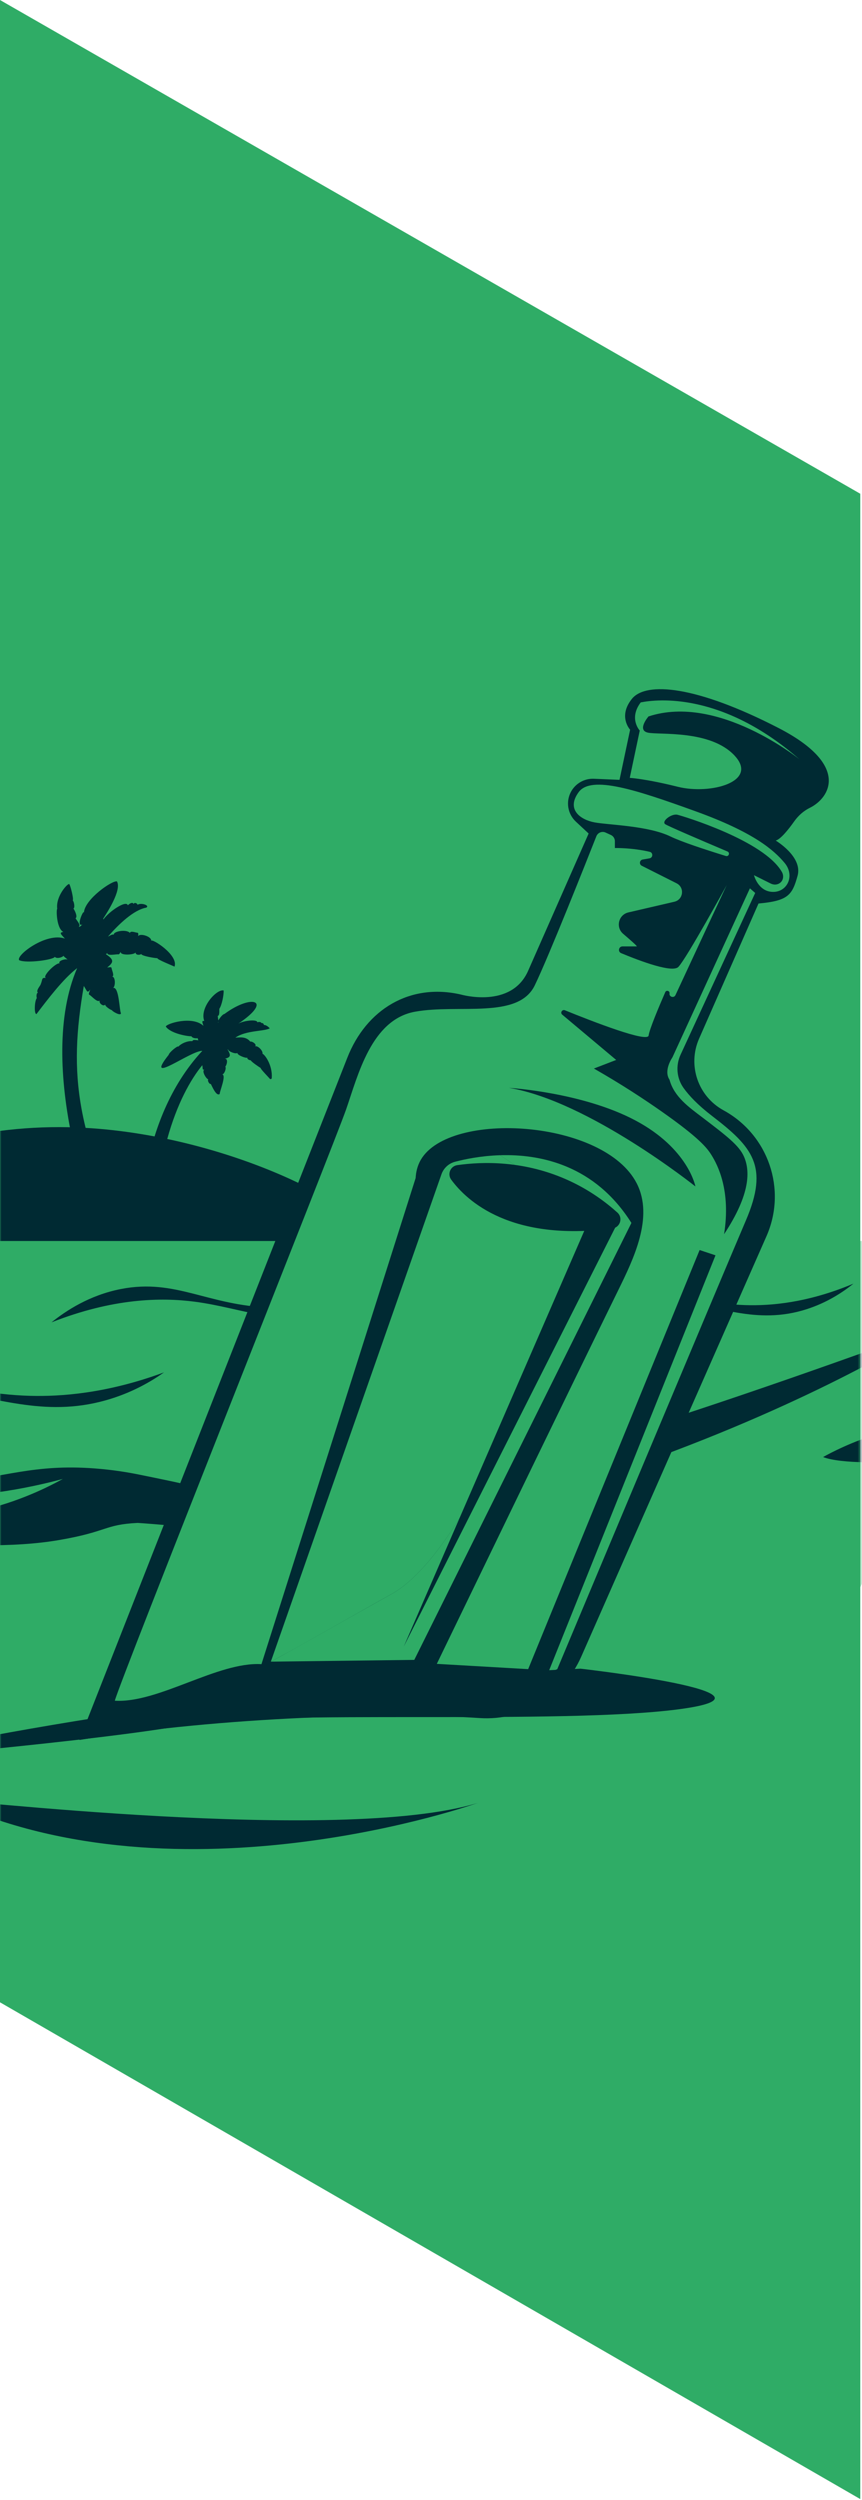
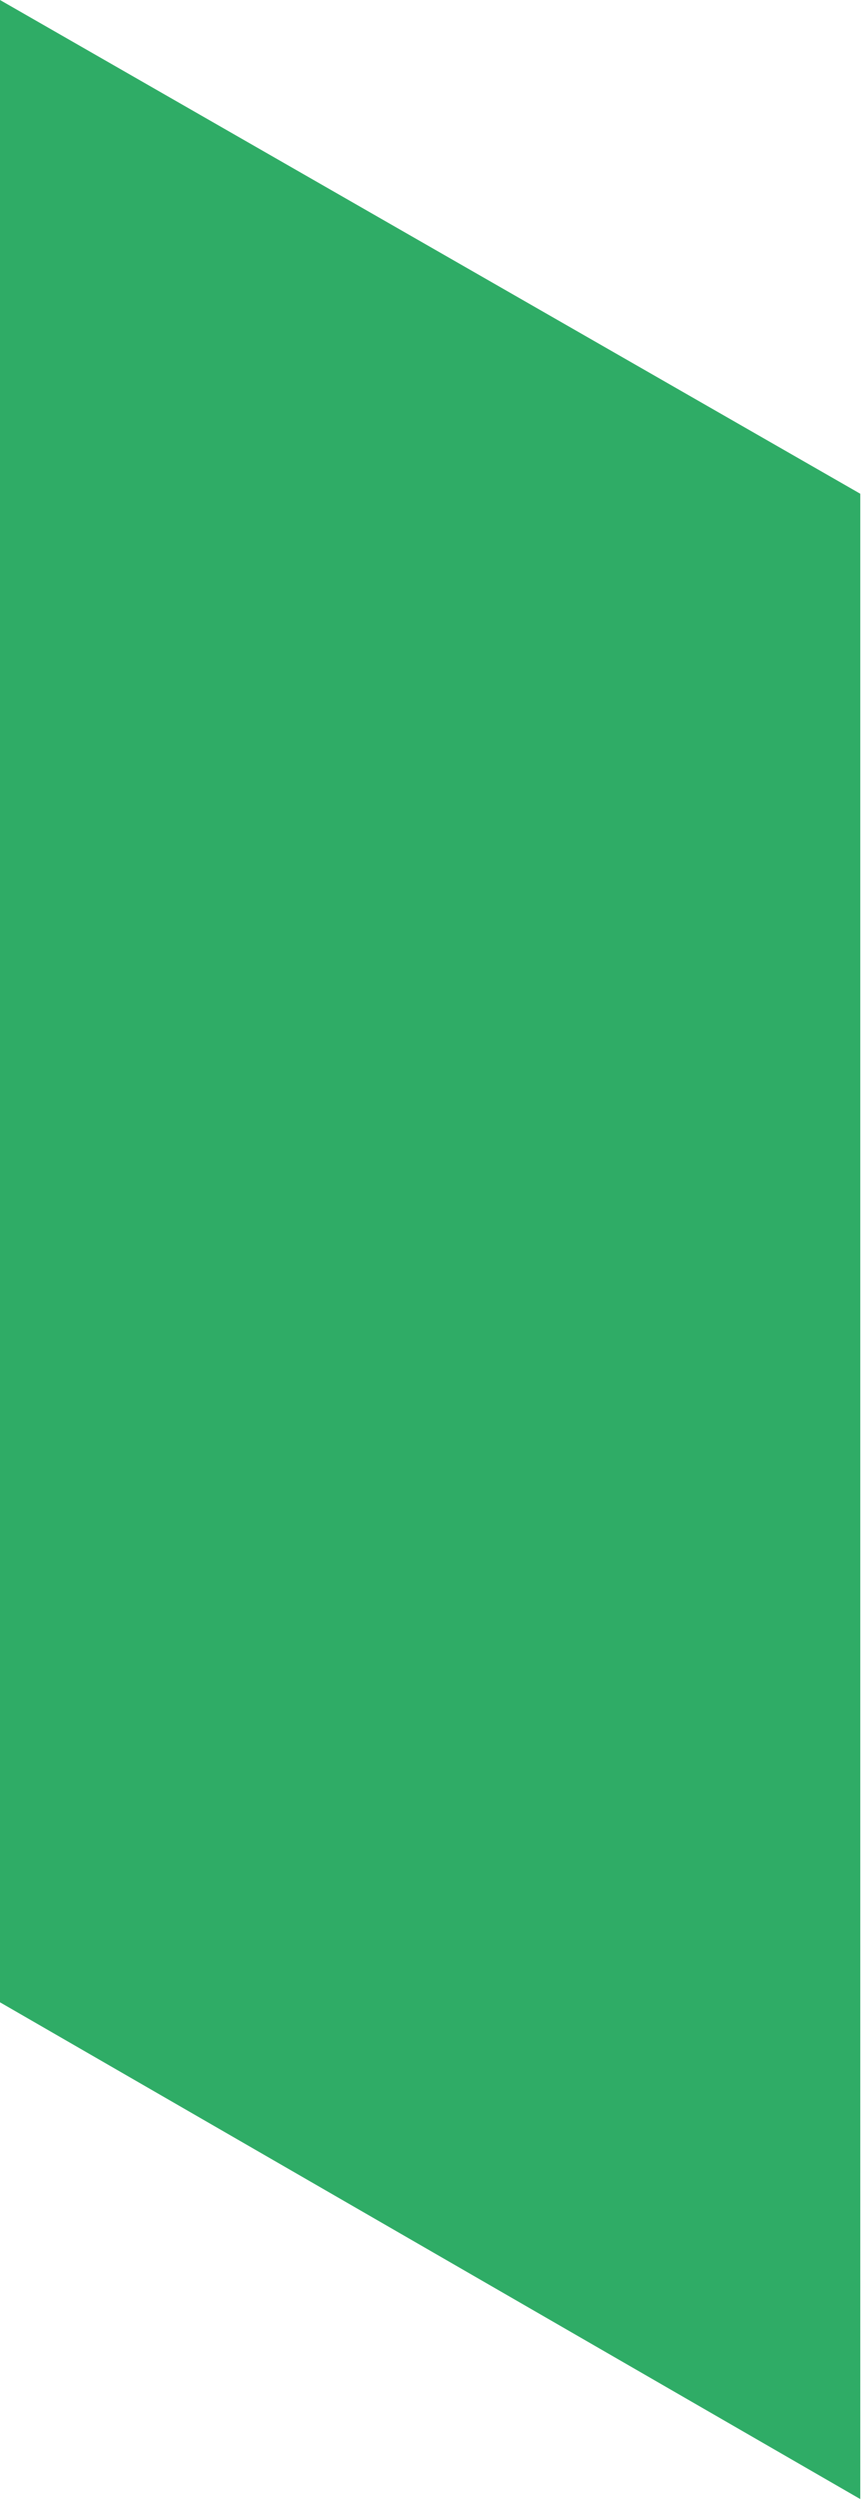
<svg xmlns="http://www.w3.org/2000/svg" width="299" height="867" viewBox="0 0 299 867" fill="none">
  <path d="M0 694.382L298.405 866.668V171.231L0 0V694.382Z" fill="#2FAC66" />
  <mask id="mask0_10123_137" style="mask-type:luminance" maskUnits="userSpaceOnUse" x="0" y="0" width="299" height="867">
-     <path d="M0 694.382L298.405 866.667V171.232L0 0V694.382Z" fill="white" />
-   </mask>
+     </mask>
  <g mask="url(#mask0_10123_137)">
    <path d="M93.581 356.64C93.509 356.542 92.491 355.377 91.526 355.462C91.566 355.043 91.067 354.676 90.679 354.801C90.522 354.31 89.655 354.362 89.268 354.539C89.314 353.44 84.83 353.826 82.664 354.991C94.92 346.797 87.259 344.644 77.865 351.633C77.333 351.686 76.441 352.7 75.725 353.878L75.521 352.321C76.276 352.19 76.02 350.344 76.086 349.834C76.959 348.577 77.655 345.063 77.576 343.486C75.18 342.897 69.141 349.454 70.854 354.068C69.797 353.898 70.257 354.696 70.572 355.756C66.679 352.157 57.724 354.971 57.514 355.992C59.09 358.361 64.86 359.401 66.429 359.375C66.593 359.99 68.051 360.2 68.543 360.017C68.589 360.128 68.74 360.704 68.832 360.782C68.425 360.769 66.784 360.37 66.751 361.07C65.018 360.907 62.858 361.849 61.873 362.961C61.657 362.49 58.63 365.01 58.525 365.789C49.735 376.881 65.989 364.355 70.178 364.421C47.582 388.778 47.91 426.388 48.626 438.023C25.787 393.405 23.824 372.522 29.069 341.922C30.251 343.722 30.218 344.579 31.262 343.205C31.242 343.538 30.546 344.723 30.973 344.978C31.643 345.201 33.993 348.158 34.689 346.784C33.907 347.753 36.061 349.395 36.527 348.276C36.192 348.878 38.385 350.259 38.818 350.325C38.883 350.711 42.002 352.53 41.936 351.332C41.398 350.436 41.332 342.04 39.218 342.603C40.091 342.131 40.091 338.604 38.87 338.702C39.862 338.486 38.68 336.242 38.706 335.711C38.608 335.155 37.531 335.548 37.196 335.515C39.409 333.735 39.697 332.865 36.711 330.895C36.94 330.843 37.072 330.614 37.209 330.463C37.091 331.68 40.531 330.79 41.076 330.973C41.404 331.006 41.719 330.26 41.897 330.07C41.536 331.471 46.761 331.163 47.024 330.273C46.945 331.261 48.514 331.288 49.02 330.816C48.882 331.53 54.265 332.387 54.606 332.276C54.278 332.695 60.35 335.064 60.528 335.227C62.031 331.17 52.407 325.195 52.453 326.301C52.676 324.73 48.422 323.5 47.93 324.691C47.904 324.364 48.173 323.52 47.641 323.454C47.083 323.467 45.31 322.643 45.061 323.539C43.873 322.132 39.277 322.99 39.481 324.115C38.805 323.919 38.056 324.573 37.459 324.796C41.148 320.555 46.321 315.549 50.746 314.757C52.066 313.998 48.947 312.938 47.726 313.775C47.569 313.199 46.604 312.833 46.341 313.5C46 312.617 44.739 313.494 44.345 313.965C43.853 311.995 37.741 316.131 35.837 318.913C35.87 318.795 35.864 318.67 35.798 318.572C37.032 316.642 42.258 308.769 40.577 305.667C39.067 305.17 29.581 311.675 29.122 316.334L29.003 316.4C28.767 315.889 26.174 321.916 28.774 320.522C28.288 320.686 27.769 321.615 27.303 321.38C28.275 320.85 26.371 318.978 26.22 318.428C27.041 317.898 25.852 315.582 25.459 315.065C26.102 314.855 25.642 312.486 25.203 312.257C25.721 312.015 24.349 306.78 24.014 306.596C23.515 306.23 19.262 310.83 19.852 315.169C19.465 315.333 19.57 322.001 21.986 323.199C20.272 323.376 21.336 324.161 22.511 325.503C16.058 323.212 5.41 331.32 6.651 332.989C9.198 334.193 18.841 332.806 18.999 331.805C19.57 332.577 21.513 332.099 22.019 331.464C22.393 332.034 23.122 332.361 23.45 332.839C22.957 332.335 19.859 333.231 20.706 334.102C19.491 333.663 14.207 338.892 16.051 339.167C14.279 338.918 14.896 339.579 14.056 341.503C13.806 342.033 12.382 343.656 13.163 344.252C12.559 344.402 12.611 345.711 12.769 346.143C11.975 347.039 11.771 351.719 12.644 351.673C16.53 346.581 21.92 339.435 26.758 335.738C12.526 368.701 31.058 424.915 42.816 442.441C42.914 443.2 48.501 440.268 48.796 440.333C48.035 443.174 52.971 441.583 54.193 442.048C51.304 403.3 61.998 379.322 70.165 369.407C70.427 370.579 70.033 370.991 70.893 370.952C69.863 371.41 71.583 374.276 72.246 374.283C71.858 374.669 72.58 376.069 73.125 375.906C73.618 376.822 75.036 380.317 76.211 379.381C76.112 378.648 78.594 372.882 77.097 372.621C77.852 372.47 78.587 370.448 78.147 369.892C78.64 369.466 79.263 367.117 78.003 367.163C79.907 366.665 80.242 366.148 78.948 363.976C79.001 363.976 79.073 363.937 79.119 363.91C79.073 364.611 81.876 365.677 82.355 365.128C82.139 365.847 85.329 367.124 85.815 366.757C85.598 367.32 86.583 367.719 87.003 367.706C86.984 368.099 90.102 370.232 90.41 370.343C90.174 370.572 93.476 373.903 93.561 374.093C93.778 374.348 94.237 374.211 94.264 373.871C94.599 369.375 91.795 365.625 91.054 365.448C91.29 364.329 89.255 362.418 88.474 362.909C89.255 362.176 87.384 361.011 86.806 361.227C85.303 359.329 83.104 359.807 81.64 359.846C85.349 357.255 91.592 357.733 93.594 356.614L93.581 356.64ZM68.983 360.9C68.983 360.9 68.983 360.907 68.983 360.913L68.957 360.887L68.99 360.9H68.983ZM75.456 354.618C75.554 354.572 75.666 354.506 75.712 354.402C75.745 354.447 75.784 354.48 75.823 354.506C75.699 354.539 75.574 354.578 75.449 354.618H75.456Z" fill="#002A33" />
    <path d="M132.313 435.563C129.799 447.244 83.445 453.415 -91.499 435.039C-83.306 427.428 -39.638 388.425 26.732 390.997C80.576 393.084 135.228 421.983 132.307 435.563H132.313Z" fill="#002A33" />
    <path d="M-155.866 531.906L-158 430.367H318.982V464.534L29.785 594.233L-155.866 531.906Z" fill="#2FAC66" />
    <path d="M-155.867 531.906C-96.692 535.296 -49.931 532.665 -17.698 529.524C21.677 525.696 59.306 519.171 107.341 516.802C113.059 516.521 128.716 515.814 149.854 513.609C173.711 511.115 193.024 507.909 200.547 506.508C249.172 497.458 301.736 471.379 320.196 461.851C319.067 484.31 313.894 544.464 268.289 595.437C213.152 657.057 137.663 666.86 109.225 670.551C88.132 673.287 -43.747 688.109 -118.008 603.657C-143.105 575.111 -151.245 552.239 -155.88 531.913L-155.867 531.906Z" fill="#2FAC66" />
    <path d="M47.7 528.13C51.33 528.372 55.013 528.667 58.742 529.02C76.244 530.689 92.616 533.477 107.768 536.939C137.69 532.089 177.433 523.503 222.552 507.365C282.955 485.77 320.413 462.296 320.203 461.851C319.75 460.895 127.718 534.877 89.255 521.835C73.697 516.56 65.169 514.819 48.114 511.351C44.615 510.644 39.271 509.715 32.713 509.231C11.962 507.686 1.721 512.195 -18.86 514.616C-44.568 517.646 -62.056 514.551 -62.115 515.565C-62.174 516.501 -47.404 518.798 -32.219 519.25C-9.072 519.93 9.69 516.141 21.802 512.882C14.745 516.769 4.064 521.723 -9.564 524.465C-35.108 529.603 -54.579 523.647 -75.199 519.544C-93.908 515.821 -120.719 512.188 -154.757 513.262C-146.446 513.779 -134.229 514.76 -119.491 516.796C-101.858 519.23 -85.637 521.468 -85.656 524.177C-85.683 527.692 -112.894 531.016 -133.579 531.703C-147.792 532.174 -155.814 531.291 -155.866 531.913C-155.958 532.966 -132.87 538.562 -106.861 536.624C-94.105 535.676 -81.514 534.733 -81.514 534.733C-76.334 534.347 -74.851 534.216 -72.527 534.131C-64.715 533.837 -58.025 534.197 -49.485 534.557C-13.497 536.081 4.497 536.84 20.699 534.04C37.485 531.134 36.1 528.726 47.7 528.137V528.13Z" fill="#002A33" />
    <path d="M17.877 458.572C22.767 454.645 30.953 449.161 41.982 447.015C61.027 443.311 71.97 452.774 93.995 453.461C102.549 453.729 115.416 452.748 131.44 446.014C127.915 448.847 122.453 452.558 115.133 454.894C97.691 460.463 84.318 453.611 67.532 451.419C55.847 449.894 39.179 450.189 17.877 458.579V458.572Z" fill="#002A33" />
    <path d="M182.481 457.715C187.372 453.788 195.558 448.304 206.587 446.158C225.631 442.454 236.575 451.917 258.599 452.604C267.153 452.872 280.02 451.89 296.045 445.156C292.519 447.99 287.057 451.701 279.738 454.037C262.295 459.606 248.923 452.754 232.137 450.562C220.451 449.037 203.784 449.332 182.481 457.721V457.715Z" fill="#002A33" />
    <path d="M27.526 603.408L120.444 366.888C127.022 350.037 142.18 340.796 159.938 344.913C159.938 344.913 177.426 349.952 183.223 336.595L204.178 289.058L199.766 284.955C196.943 282.331 196.214 278.155 197.98 274.726C199.523 271.742 202.661 269.923 206.022 270.067L214.891 270.446L218.567 253.052C218.567 253.052 214.281 248.471 219.178 242.372C224.075 236.266 241.524 237.791 269.996 252.443C294.909 265.263 287.944 276.676 280.893 280.151C278.72 281.225 276.882 282.874 275.484 284.85C273.528 287.612 270.843 290.982 269.077 291.512C269.077 291.512 278.491 297.081 276.652 303.717C274.814 310.353 273.436 312.414 263.103 313.33L242.489 360.2C238.432 369.427 242.115 380.218 250.978 385.055C266.543 393.556 273.009 412.501 265.867 428.704L201.611 574.522C195.538 588.304 181.457 596.818 166.391 595.81C136.226 593.795 78.331 595.169 27.507 603.408" fill="#002A33" />
    <path d="M144.169 408.548C144.274 406.683 144.688 404.373 146.007 402.141C156.104 384.996 209.547 388.307 220.859 410.381C226.872 422.121 219.71 436.695 214.432 447.46C195.053 486.993 174.958 528.634 151.515 577.015C162.078 577.624 172.64 578.239 183.203 578.848L242.673 433.501L248.181 435.334C228.815 483.63 209.456 531.926 190.09 580.222L193.306 578.848C193.306 578.848 250.708 441.969 258.744 423.201C266.779 404.432 261.041 397.796 247.032 387.037C242.043 383.209 238.977 379.924 237.1 377.293C234.704 373.936 234.329 369.538 236.056 365.795L261.954 309.672L260.116 308.069L233.253 366.665C233.253 366.665 230.062 371.207 232.229 374.427C233.844 380.415 239.056 384.027 243.533 387.437C252.081 393.955 256.354 397.22 258.048 401.075C260.188 405.931 260.411 414.019 251.161 428.011C253.544 412.926 249.002 404.072 246.724 400.466C245.227 398.091 242.601 394.668 229.577 385.513C223.353 381.141 215.469 375.958 206.002 370.559C208.582 369.565 211.156 368.576 213.736 367.582L195.02 351.876C194.232 351.215 194.987 349.965 195.939 350.351C205.543 354.251 224.646 361.679 224.988 359.107C225.283 356.915 228.487 349.291 230.758 344.075C231.119 343.25 232.36 343.604 232.235 344.494C232.058 345.731 233.771 346.235 234.297 345.102C240.034 332.767 251.739 307.611 252.087 306.917C252.087 306.917 238.308 332.093 235.327 335.299C233.286 337.491 222.244 333.375 215.456 330.548C214.222 330.038 214.596 328.205 215.935 328.205H220.865C221.18 328.205 218.804 326.105 216.152 323.84C213.48 321.563 214.543 317.218 217.97 316.419L233.916 312.715C237.041 311.989 237.553 307.761 234.684 306.322L222.605 300.242C221.614 299.745 221.83 298.266 222.926 298.076L225.296 297.664C226.53 297.448 226.59 295.694 225.369 295.406C219.145 293.946 213.283 294.09 213.283 294.09V291.721C213.283 290.792 212.738 289.948 211.891 289.562L210.06 288.724C208.819 288.155 207.355 288.744 206.856 290.013C203.304 299.012 190.431 331.484 185.501 341.699C179.763 353.603 159.097 348.106 143.939 350.855C128.788 353.603 124.193 372.83 120.057 384.734C115.921 396.638 41.208 583.847 39.829 589.796C54.98 590.712 75.541 576.204 90.693 577.12" fill="#2FAC66" />
    <path d="M254.825 262.057C246.382 252.993 228.625 254.937 224.725 254.073C220.826 253.209 224.942 248.458 224.942 248.458C249.192 240.474 277.342 263.352 277.342 263.352C250.499 239.937 227.988 242.444 222.244 243.589C218.01 249.191 221.909 253.353 221.909 253.353L218.443 269.759C218.443 269.759 223.859 270.047 235.117 272.855C246.376 275.662 263.267 271.127 254.818 262.063L254.825 262.057Z" fill="#2FAC66" />
    <path d="M267.377 306.426L261.527 303.508C261.527 303.508 262.958 309.207 268.059 309.306C273.16 309.41 275.812 303.606 272.143 299.234C268.473 294.863 261.527 288.652 241.223 281.329C220.918 274.006 205.097 268.712 200.711 274.72C196.326 280.721 201.322 284.281 206.219 285.197C211.117 286.113 224.791 286.316 232.551 290.079C236.351 291.924 244.479 294.601 251.772 296.852C252.783 297.166 253.315 295.707 252.343 295.295C242.739 291.218 231.467 286.381 230.712 285.806C229.386 284.791 232.958 282.043 234.999 282.553C237.001 283.05 265 291.499 271.217 302.408C271.591 303.069 271.736 303.848 271.578 304.587C271.46 305.144 271.164 305.739 270.528 306.21C269.622 306.878 268.401 306.93 267.39 306.426H267.377Z" fill="#2FAC66" />
    <path d="M190.884 356.849C187.405 356.195 184.103 355.54 183.256 355.599C183.256 355.599 191.724 358.551 185.704 358.446C179.684 358.341 174.17 356.718 174.17 356.718C174.17 356.718 196.72 368.923 204.276 374.931C204.276 374.931 162.846 358.145 148.758 362.516C134.676 366.888 129.267 389.066 127.836 392.018C126.405 394.969 78.85 517.856 78.85 517.856L62.037 565.412C62.037 565.412 61.269 554.346 76.198 515.434C91.119 476.523 133.075 366.822 135.668 362.078C138.405 357.065 146.158 353.355 168.478 354.186C173.888 354.389 179.277 353.211 184.017 350.599C186.742 349.101 189.381 347.236 190.779 345.142C194.455 339.651 207.079 310.582 207.079 310.582C207.079 310.582 205.189 313.887 204.066 313.788C202.943 313.69 201.21 312.872 201.512 311.446C201.821 310.019 209.37 292.526 210.184 292.526C210.998 292.526 213.657 294.359 212.534 296.597C211.412 298.835 216.92 296.086 217.228 297.716C217.458 298.946 206.272 325.686 200.121 339.219C198.322 343.178 194.416 347.504 190.326 349.984C189.203 350.665 189.184 352.281 190.3 352.975L191.974 354.016C193.431 354.919 192.551 357.17 190.864 356.849H190.884Z" fill="#2FAC66" />
    <path d="M201.42 578.69C201.42 578.69 276.731 587.237 235.708 592.728C194.685 598.218 94.27 592.728 64.263 598.218C34.262 603.709 -44.115 610.423 -44.115 610.423C-44.115 610.423 61.814 584.79 201.414 578.684L201.42 578.69Z" fill="#002A33" />
    <path d="M-84.173 489.644C-78.094 485.351 -67.932 479.369 -54.224 477.027C-30.565 472.982 -16.976 483.316 10.386 484.062C21.014 484.35 36.993 483.283 56.897 475.927C52.519 479.023 45.737 483.073 36.638 485.626C14.975 491.705 -1.641 484.225 -22.49 481.83C-37.005 480.161 -57.704 480.482 -84.166 489.65L-84.173 489.644Z" fill="#002A33" />
    <path d="M176.619 377.267C176.619 377.267 202.031 378.792 220.399 388.562C238.767 398.326 241.216 411.454 241.216 411.454C241.216 411.454 204.171 381.848 176.619 377.274V377.267Z" fill="#002A33" />
    <path d="M202.95 431.433C207.434 422.893 179.684 404.609 173.422 400.623C166.798 400.833 161.224 401.998 157.824 402.894C155.631 403.47 153.872 405.106 153.123 407.24C144.858 430.786 94.369 574.987 93.949 576.243L96.391 574.915C104.932 570.347 118.219 562.631 135.904 552.743C166.214 535.807 197.902 441.047 202.95 431.427V431.433Z" fill="#2FAC66" />
    <path d="M219.02 424.11C206.39 404.065 187.529 400.178 173.415 400.623C179.678 404.609 207.434 422.893 202.943 431.433C197.895 441.047 166.207 535.806 135.897 552.749C118.212 562.631 102.483 571.675 93.942 576.243L143.703 575.634L219.014 424.11H219.02Z" fill="#2FAC66" />
-     <path d="M203.259 425.485L140.033 571.06L213.743 425.026L203.259 425.485Z" fill="#002A33" />
    <path d="M156.511 409.098C161.947 416.513 177.196 430.674 212.443 426.015C215.128 425.661 216.165 422.324 214.156 420.511C210.086 416.846 204.663 412.841 197.744 409.608C182.074 402.279 167.192 402.842 158.625 404.059C156.235 404.399 155.086 407.154 156.511 409.091V409.098Z" fill="#002A33" />
    <path d="M139.291 382.378C142.659 374.931 151.266 371.325 158.9 374.303C161.198 375.199 163.647 376.436 166.076 378.15C175.378 384.721 154.83 376.992 147.077 382.018C139.324 387.044 135.444 401.729 135.444 401.729C135.444 401.729 135.051 391.756 139.291 382.385V382.378Z" fill="#2FAC66" />
    <path d="M285.502 505.297C285.502 505.297 313.973 488.819 331.422 497.058C348.871 505.297 297.436 509.878 285.502 505.297Z" fill="#002A33" />
    <path d="M-17.974 624.33C-20.606 623.106 117.956 639.892 165.715 625.246C165.715 625.246 62.852 661.867 -17.974 624.33Z" fill="#002A33" />
  </g>
</svg>